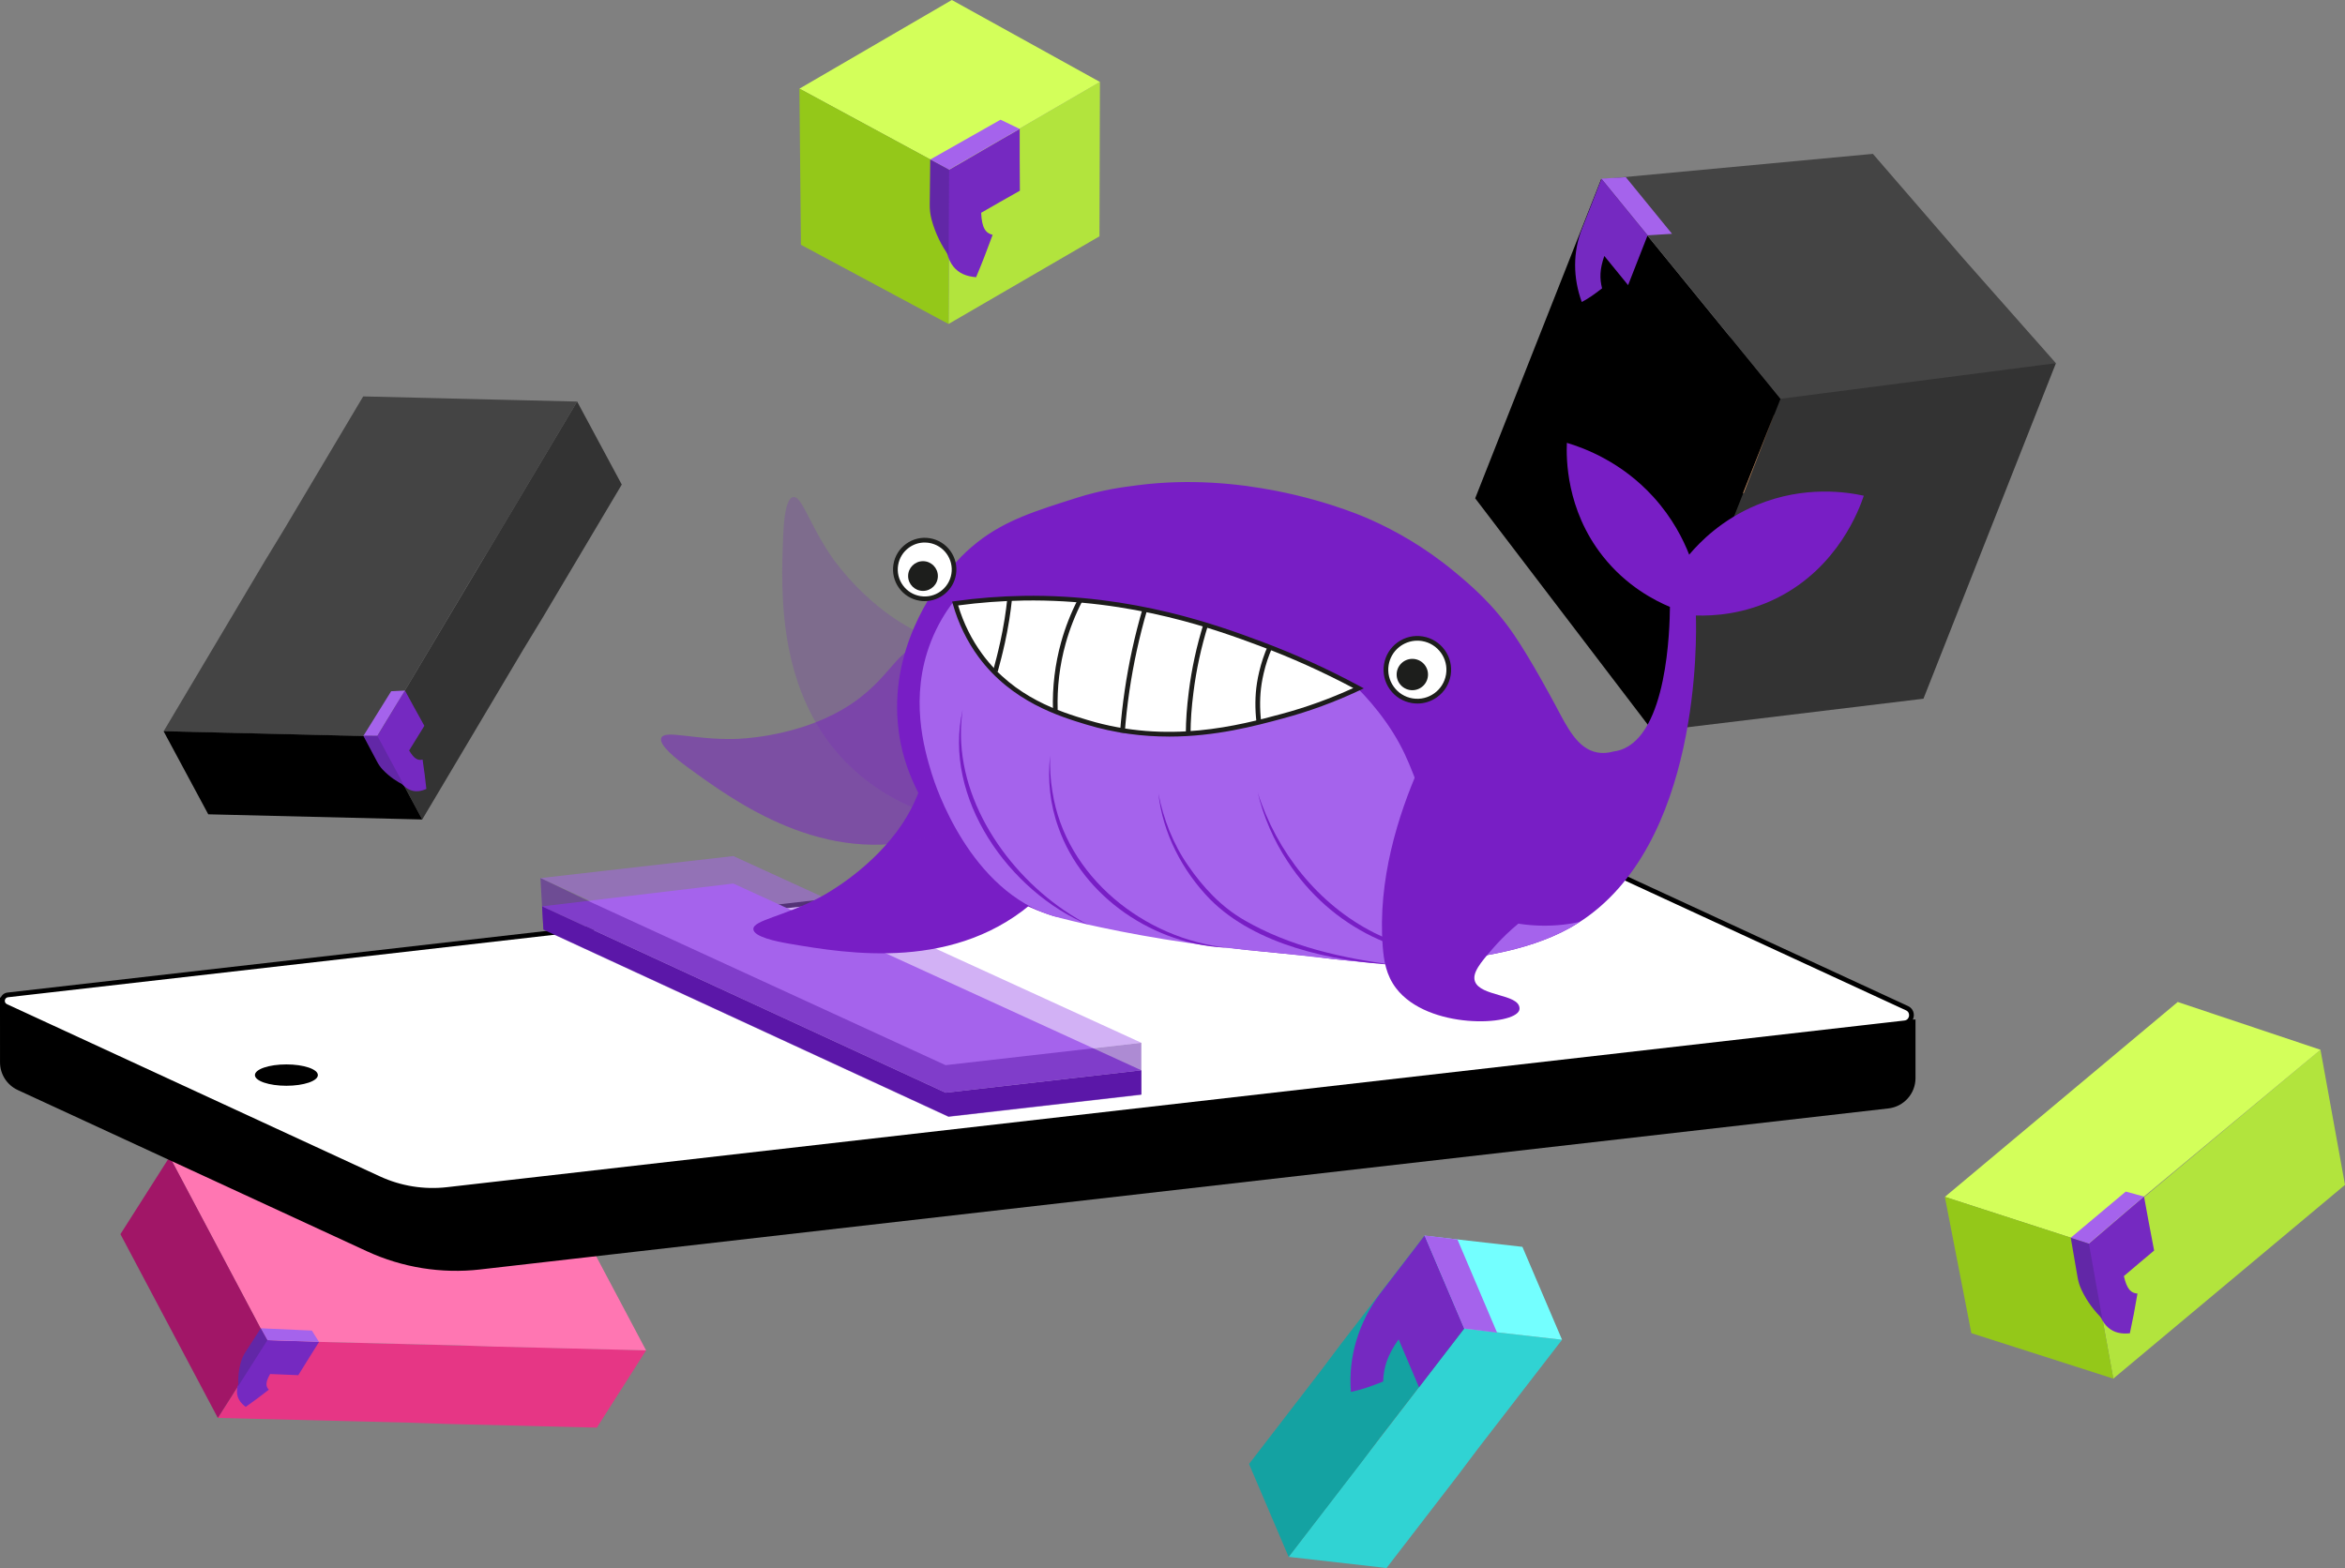
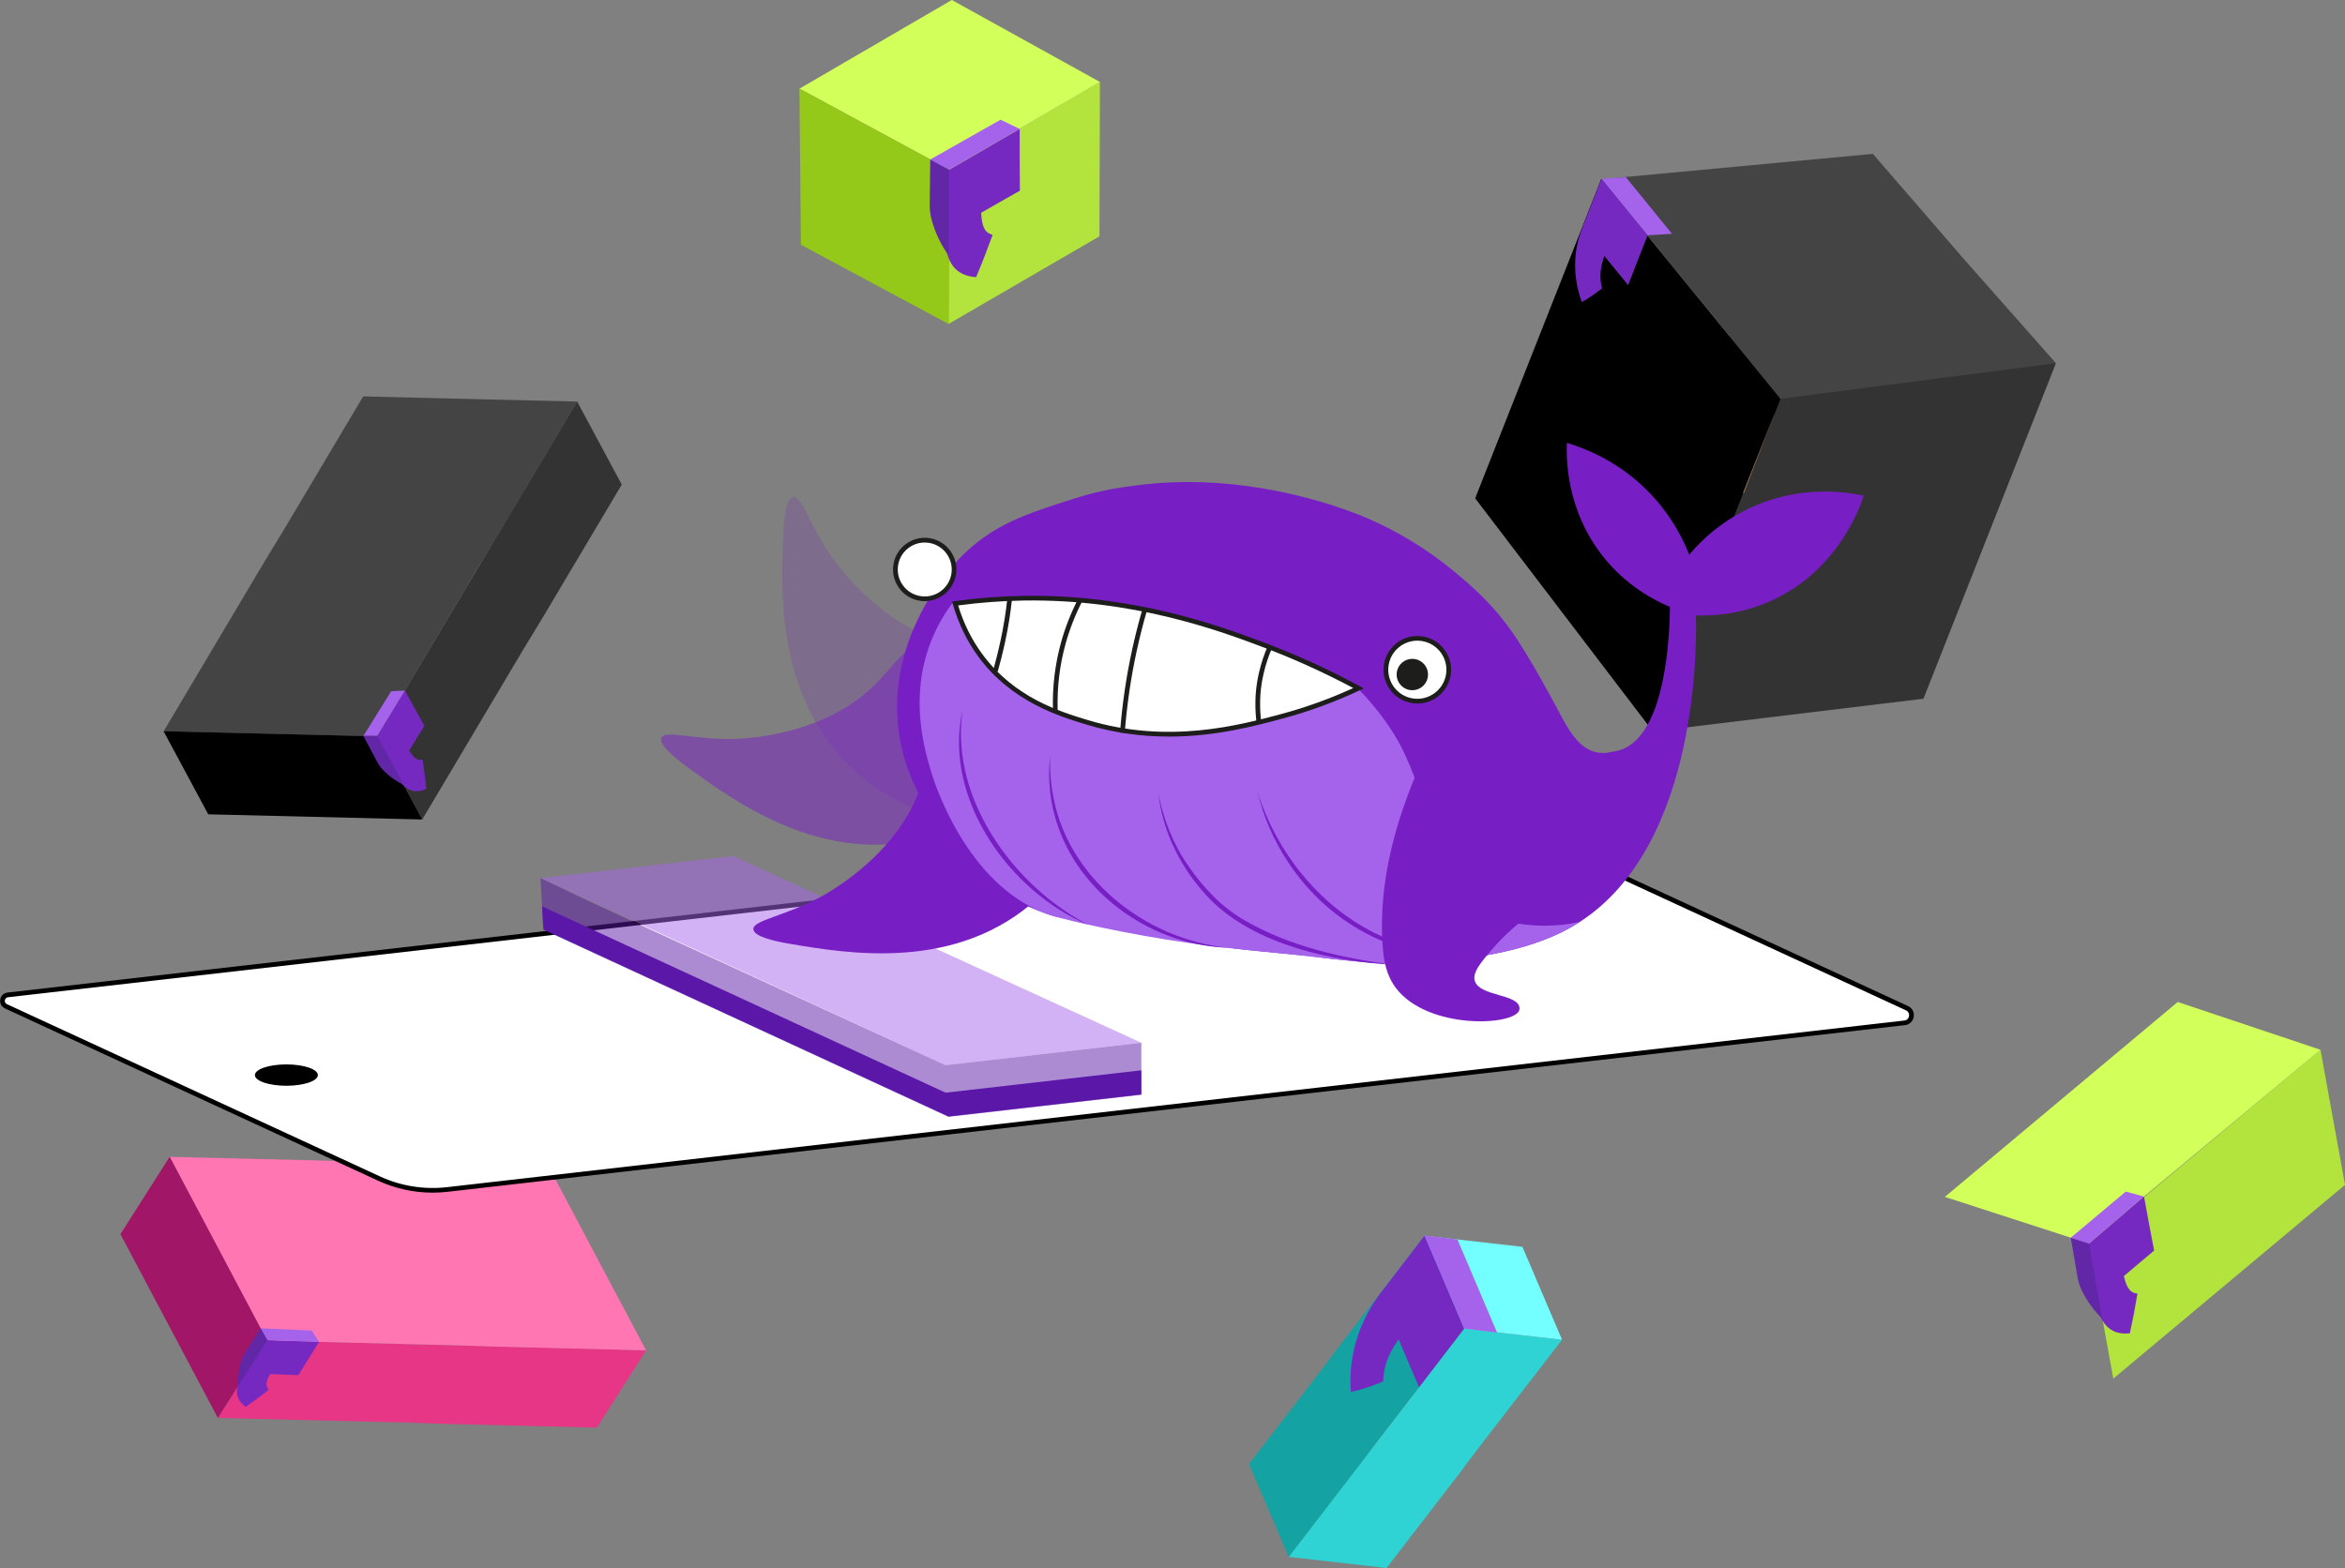
<svg xmlns="http://www.w3.org/2000/svg" width="468" height="313" viewBox="0 0 468 313" fill="none">
  <rect x="0" y="0" width="468" height="313" fill="#808080" stroke="none" />
  <g clip-path="url(#clip0_1302_903)">
    <path d="M128.952 269.534L119.119 284.981L89.136 284.239L81.892 283.99L43.476 283.041L53.304 267.59L128.952 269.534Z" fill="#E63685" />
    <path d="M128.938 269.553L113.415 269.168L107.665 269.022L98.814 268.806L98.471 268.797L91.57 268.557L82.3 268.327L53.29 267.609L33.854 230.92L72.204 231.869L79.444 232.122L109.493 232.869L116.84 246.728L120.354 253.364L121.628 255.769L123.596 259.474L128.938 269.553Z" fill="#FF76B2" />
    <path d="M53.304 267.59L43.476 283.042L24.035 246.358L33.864 230.906L53.304 267.59Z" fill="#A11667" />
    <path d="M53.91 274.274C56.16 274.363 57.283 274.401 59.534 274.509C61.272 271.705 62.183 270.226 63.668 267.882C59.294 267.675 57.152 267.699 52.778 267.492C51.312 269.812 50.405 271.249 48.672 273.987C46.496 277.425 47.117 279.416 49.038 280.835C50.819 279.581 51.758 278.872 53.652 277.406C53.017 276.749 52.952 275.946 53.91 274.274Z" fill="#7529C1" />
    <path d="M63.668 267.877L60.732 267.75L56.616 267.609L53.342 267.501L52.04 265.148L62.24 265.604L63.668 267.877Z" fill="#A563EC" />
    <path d="M52.04 265.148L53.374 267.506L47.558 276.664C47.478 275.236 47.582 273.494 48.164 271.62V271.611C48.352 271.019 48.629 270.455 48.963 269.934L52.04 265.153V265.148Z" fill="#6227A7" />
-     <path d="M95.845 253.402L376.882 221.259C379.959 220.907 382.284 218.3 382.284 215.205V203.516C254.855 202.051 127.43 200.585 0 199.115C0 203.427 0 207.743 0.005 212.054C0.005 214.43 1.386 216.586 3.542 217.586C26.765 228.313 49.992 239.04 73.214 249.767C80.28 253.031 88.107 254.289 95.84 253.406L95.845 253.402Z" fill="black" />
    <path d="M89.263 237.44L380.109 204.175C381.655 203.997 381.993 201.902 380.579 201.245L301.069 164.523C300.863 164.429 300.637 164.392 300.411 164.415L1.55 198.601C0.352 198.737 0.089 200.366 1.184 200.869L75.61 235.247C79.871 237.215 84.593 237.976 89.258 237.44H89.263Z" fill="white" />
    <path d="M86.35 238.074C82.587 238.074 78.857 237.256 75.418 235.669L0.991 201.296C0.296 200.976 -0.075 200.277 0.047 199.52C0.169 198.764 0.738 198.219 1.499 198.13L300.36 163.949C300.67 163.912 300.985 163.964 301.271 164.095L380.781 200.817C381.622 201.206 382.068 202.047 381.922 202.958C381.777 203.874 381.086 204.532 380.165 204.635L89.314 237.905C88.328 238.017 87.337 238.074 86.35 238.074ZM300.552 164.879C300.524 164.879 300.496 164.879 300.463 164.884L1.607 199.065C1.203 199.112 1.015 199.408 0.972 199.671C0.93 199.934 1.015 200.272 1.386 200.446L75.812 234.824C79.998 236.759 84.63 237.501 89.211 236.979L380.057 203.714C380.654 203.649 380.931 203.207 380.992 202.822C381.053 202.437 380.926 201.93 380.386 201.681L300.877 164.959C300.773 164.912 300.665 164.889 300.557 164.889L300.552 164.879Z" fill="black" />
    <path d="M189.293 222.875L227.78 218.475V213.647L188.716 218.118L108.186 180.922L108.45 185.534L189.293 222.875Z" fill="#5B17A8" />
    <path d="M345.485 66.238L329.07 146.102L383.872 139.475L410.308 72.499L345.485 66.238Z" fill="#333333" />
    <path d="M355.346 79.604L319.57 35.721L294.407 99.47L329.375 145.341L355.346 79.604Z" fill="black" />
    <path d="M347.989 98.507L347.88 98.38L354.04 82.793L354.054 82.807L347.989 98.507Z" fill="#C1885C" />
    <path d="M410.308 72.499L355.346 79.605L319.626 35.773L373.781 30.715L389.623 49.036L391.958 51.736L410.308 72.499Z" fill="#444444" />
    <path d="M328.816 46.978L333.692 46.673L324.465 35.359L319.589 35.665L328.816 46.978Z" fill="#A563EC" />
    <path d="M320.181 51.097C322.079 53.426 323.028 54.586 324.926 56.916C326.622 52.576 327.543 50.223 328.816 46.978C325.748 43.216 322.68 39.454 319.612 35.697C318.353 38.91 317.447 41.23 315.769 45.532C313.857 50.298 313.932 55.493 315.68 60.288C317.193 59.471 318.024 58.865 319.73 57.559C319.237 55.568 319.241 53.797 320.181 51.102" fill="#7529C1" />
    <g opacity="0.5">
      <path d="M188.716 212.623L227.78 208.152L146.353 170.881L107.867 175.281L188.716 212.623Z" fill="#A563EC" />
    </g>
-     <path d="M188.716 218.118L227.78 213.647L146.353 176.371L108.186 180.922L188.716 218.118Z" fill="#A563EC" />
    <g opacity="0.5">
      <path d="M189.293 222.946L227.78 218.545V208.156L188.711 212.623L117.86 180.058L107.862 175.281C107.862 175.281 108.248 182.162 108.44 185.604L189.284 222.946H189.293Z" fill="#5B17A8" />
    </g>
    <path d="M115.172 80.135L124.089 96.727L108.332 123.239L104.456 129.612L84.269 163.581L75.352 146.989L115.172 80.135Z" fill="#333333" />
    <path d="M115.187 80.159L107.026 93.882L104.005 98.969L99.354 106.793L99.171 107.098L95.483 113.161L90.606 121.361L75.361 147.013L32.656 145.976L52.811 112.062L56.682 105.699L72.481 79.131L88.61 79.516L96.338 79.704L99.138 79.774L103.456 79.873L115.187 80.159Z" fill="#444444" />
    <path d="M75.352 146.994L84.269 163.582L41.563 162.549L32.647 145.961L75.352 146.994Z" fill="black" />
    <path d="M81.652 149.812C82.859 147.84 83.461 146.854 84.692 144.886C83.047 141.918 82.178 140.354 80.825 137.846C78.439 141.664 77.381 143.599 74.995 147.412C76.338 149.897 77.17 151.433 78.758 154.363C80.75 158.045 82.85 158.487 85.086 157.482C84.856 155.251 84.692 154.053 84.335 151.62C83.423 151.855 82.671 151.512 81.652 149.812Z" fill="#7529C1" />
    <path d="M80.825 137.842L79.233 140.411L77.034 144.032L75.291 146.915L72.524 146.897L78.067 137.983L80.825 137.842Z" fill="#A563EC" />
    <path d="M72.524 146.896L75.31 146.887L80.6 156.712C79.279 156.064 77.767 155.096 76.376 153.631L76.367 153.621C75.925 153.156 75.563 152.626 75.263 152.062L72.519 146.896H72.524Z" fill="#6227A7" />
    <path d="M257.161 310.775L276.715 313.001L280.121 308.577L290.983 294.469L294.962 289.18L311.743 267.436L292.19 265.205L260.638 306.247L257.161 310.775Z" fill="#30D3D3" />
    <path d="M257.185 310.783L260.807 306.072L271.528 292.143L275.507 286.85L292.213 265.208L284.302 246.662L267.549 268.36L263.579 273.648L255.367 284.318L251.604 289.207L249.273 292.232L256.724 309.717L257.185 310.783Z" fill="#14A2A2" />
    <path d="M292.195 265.204L311.743 267.435L303.832 248.888L284.283 246.662L292.195 265.204Z" fill="#73FFFF" />
    <path d="M292.195 265.205L298.772 266.008L290.865 247.414L284.288 246.611L292.195 265.205Z" fill="#A563EC" />
    <path d="M279.129 267.361C280.755 271.183 281.572 273.1 283.198 276.923C286.195 273.015 289.193 269.108 292.195 265.21C289.564 259.029 286.933 252.849 284.302 246.668C281.333 250.528 278.373 254.398 275.409 258.264C271.208 263.895 269.024 270.803 269.606 277.848C271.932 277.345 273.276 276.857 276.038 275.777C276.151 272.945 276.837 270.587 279.125 267.365" fill="#7529C1" />
    <path d="M189.397 33.843L219.516 16.344L219.422 47.171L189.303 64.67L189.397 33.843Z" fill="#B2E43D" />
    <path d="M219.516 16.358L199.498 27.986L193.874 31.255L189.397 33.857L159.545 17.701L189.961 0L219.516 16.358Z" fill="#D3FF5A" />
    <path d="M189.397 33.842L189.303 64.67L159.841 48.857L159.545 17.682L189.397 33.842Z" fill="#94C819" />
    <path d="M195.814 42.474C198.896 40.704 200.433 39.816 203.538 38.069C203.51 32.861 203.486 30.113 203.505 25.736C198.516 28.564 193.597 31.518 188.608 34.345C188.593 38.68 188.584 41.361 188.565 46.476C188.542 52.901 191.041 55.042 194.804 55.333C196.134 52.159 196.792 50.426 198.102 46.88C196.702 46.528 195.941 45.513 195.814 42.47" fill="#7529C1" />
    <path d="M203.505 25.738L199.469 28.029L193.841 31.293L189.369 33.895L185.652 31.843L199.681 23.896L203.505 25.738Z" fill="#A563EC" />
    <path d="M185.652 31.843C186.907 32.524 188.161 33.205 189.416 33.881C189.383 39.592 189.35 45.303 189.322 51.014C188.016 49.172 186.691 46.754 185.897 43.753V43.734C185.643 42.785 185.54 41.799 185.549 40.818C185.582 37.826 185.62 34.83 185.652 31.838V31.843Z" fill="#6227A7" />
    <path d="M416.862 248.212L463.105 209.537L468 236.518L421.757 275.194L416.862 248.212Z" fill="#B2E43D" />
    <path d="M463.109 209.55L424.75 241.463L420.357 245.229L416.862 248.226L388.143 238.917L434.616 200.012L463.109 209.55Z" fill="#D3FF5A" />
-     <path d="M416.862 248.213L421.757 275.194L393.433 266.12L388.138 238.904L416.862 248.213Z" fill="#94C819" />
    <path d="M423.867 254.731C426.277 252.688 427.475 251.66 429.908 249.631C429.039 245.08 428.579 242.68 427.888 238.848C424.003 242.149 420.136 245.479 416.251 248.785C416.937 252.58 417.365 254.924 418.177 259.404C419.192 265.026 421.729 266.496 425.065 266.143C425.713 263.152 426.009 261.527 426.582 258.216C425.3 258.136 424.473 257.37 423.871 254.731" fill="#7529C1" />
    <path d="M427.888 238.853L424.726 241.507L420.334 245.268L416.843 248.269L413.263 247.072L424.247 237.857L427.888 238.853Z" fill="#A563EC" />
    <path d="M413.263 247.07C414.471 247.465 415.678 247.855 416.885 248.249L419.568 263.25C418.13 261.85 416.575 259.948 415.401 257.454V257.44C415.02 256.651 414.771 255.806 414.626 254.946L413.268 247.075L413.263 247.07Z" fill="#6227A7" />
    <path d="M57.156 216.737C60.625 216.737 63.438 215.782 63.438 214.605C63.438 213.427 60.625 212.473 57.156 212.473C53.687 212.473 50.875 213.427 50.875 214.605C50.875 215.782 53.687 216.737 57.156 216.737Z" fill="black" />
    <path d="M217.637 164.132C200.498 146.511 192.526 144.101 188.542 146.173C183.942 148.558 186.526 155.922 178.887 166.123C172.925 174.079 164.615 178.597 163.623 179.123C156.431 182.946 150.243 183.693 150.351 185.491C150.441 187.018 154.974 187.943 157.497 188.375C169.101 190.357 191.046 194.1 207.151 179.254C209.89 176.728 214.296 171.97 217.637 164.132Z" fill="#781EC5" />
    <g opacity="0.5">
      <path d="M201.734 158.196C194.269 134.78 188.208 129.069 183.717 129.139C178.54 129.224 177.558 136.964 166.17 142.684C157.281 147.146 147.829 147.479 146.706 147.507C138.564 147.718 132.696 145.624 131.987 147.282C131.385 148.686 135.031 151.541 137.094 153.054C146.593 160.004 164.558 173.15 185.596 167.054C189.176 166.016 195.246 163.724 201.734 158.201V158.196Z" fill="#781EC5" />
    </g>
    <g opacity="0.2">
      <path d="M187.978 163.245C203.298 144.022 204.68 135.813 202.124 132.122C199.173 127.862 192.192 131.356 181.109 125.068C172.46 120.164 166.926 112.49 166.278 111.575C161.575 104.924 160.053 98.885 158.282 99.218C156.778 99.5 156.431 104.112 156.323 106.672C155.825 118.427 154.88 140.664 171.648 154.759C174.504 157.158 179.78 160.925 187.983 163.245H187.978Z" fill="#781EC5" />
    </g>
    <path d="M179.329 145.801C180.367 153.823 183.778 159.402 186.122 163.244C188.199 166.644 192.042 172.782 199.526 177.77C203.698 180.55 207.625 182.058 210.378 182.899C234.601 187.651 244.495 189.182 248.865 189.629C258.923 190.657 261.361 190.76 266.172 191.46C266.238 191.47 266.299 191.474 266.36 191.479C268.775 191.719 270.875 191.906 272.745 192.047C277.485 192.409 280.736 192.47 283.865 192.249C284.067 192.24 284.274 192.226 284.485 192.202C284.701 192.183 284.922 192.16 285.148 192.141C292.758 191.404 304.269 190.272 313.341 185.209C313.853 184.918 314.36 184.622 314.849 184.312C314.858 184.298 314.863 184.293 314.877 184.289C339.537 168.837 338.583 126.781 338.452 122.859C341.886 122.967 348.097 122.667 354.716 119.337C366.832 113.236 371.056 101.669 371.967 98.954C368.721 98.245 360.189 96.845 350.671 100.781C343.643 103.688 339.255 108.183 337.117 110.719C335.933 107.699 333.796 103.392 329.943 99.161C323.625 92.224 316.291 89.472 312.706 88.397C312.579 91.388 312.523 101.687 319.843 110.982C324.569 116.993 330.244 119.877 333.274 121.15C333.227 125.466 332.767 146.6 323.408 149.699C322.943 149.845 322.464 149.958 321.961 150.019C321.191 150.239 320.031 150.441 318.71 150.192C314.835 149.432 312.805 145.261 310.498 140.922C309.963 139.907 305.528 131.646 302.164 126.715C297.959 120.558 293.458 116.768 290.236 114.095C284.283 109.164 278.392 105.9 273.595 103.759C273.548 103.74 265.984 100.189 254.629 97.973C246.849 96.451 237.293 95.549 227.155 96.845C223.956 97.249 219.901 97.771 214.705 99.428C206.676 101.988 200.677 103.829 195.077 108.225C191.779 110.813 189.787 113.353 188.542 114.96C186.695 117.341 177.238 129.547 179.338 145.801H179.329Z" fill="#781EC5" />
    <path d="M185.789 128.082C181.438 139.18 184.45 149.536 185.944 154.415C186.63 156.655 193.498 178.038 210.566 182.97C211.102 183.125 211.548 183.233 211.863 183.308C213.465 183.726 214.879 184.055 216.002 184.308C220.742 185.388 226.201 186.487 232.304 187.478C232.661 187.535 233.023 187.591 233.389 187.647C238.167 188.408 243.34 189.089 248.869 189.629C249.255 189.667 249.64 189.704 250.02 189.737C250.288 189.765 250.561 189.789 250.824 189.817C257.279 190.437 262.169 191.01 266.177 191.461C266.243 191.47 266.304 191.475 266.365 191.48C266.501 191.494 266.628 191.513 266.755 191.522C267.018 191.555 267.281 191.578 267.53 191.606C274.206 192.344 278.42 192.682 283.87 192.245C284.072 192.236 284.278 192.222 284.49 192.198C284.706 192.179 284.927 192.156 285.152 192.137C292.763 191.4 304.273 190.268 313.345 185.205C313.857 184.914 314.365 184.618 314.853 184.308C314.863 184.294 314.867 184.289 314.881 184.285C314.985 184.2 315.083 184.12 315.173 184.045C314.421 184.205 313.317 184.421 311.978 184.576C305.697 185.28 300.031 184.045 297.471 182.819C292.467 180.424 289.86 174.201 284.753 161.535C281.911 154.481 280.905 150.259 276.658 144.21C274.582 141.251 272.557 139.03 271.129 137.583C252.952 132.098 239.032 130.665 229.452 130.416C224.181 130.28 213.751 130.341 201.283 125.711C196.387 123.893 192.554 121.859 190.05 120.408C188.767 122.136 187.109 124.705 185.789 128.068V128.082Z" fill="#A563EC" />
    <path d="M307.806 180.926C303.038 183.918 299.881 187.083 297.926 189.338C295.488 192.151 293.74 194.227 294.37 195.927C295.474 198.89 302.948 198.406 303.249 201.144C303.263 201.252 303.277 201.431 303.212 201.642C302.206 204.798 284.993 205.587 278.631 197.279C276.621 194.654 276.179 191.747 275.963 189.028C274.915 175.713 279.012 162.737 283.188 153.25C291.391 162.474 299.594 171.698 307.802 180.926H307.806Z" fill="#781EC5" />
    <path d="M282.864 139.959C286.328 139.959 289.136 137.152 289.136 133.69C289.136 130.227 286.328 127.42 282.864 127.42C279.4 127.42 276.592 130.227 276.592 133.69C276.592 137.152 279.4 139.959 282.864 139.959Z" fill="white" />
    <path d="M282.878 140.433C282.512 140.433 282.146 140.405 281.779 140.344C280.003 140.053 278.443 139.09 277.391 137.629C276.339 136.169 275.921 134.384 276.212 132.609C276.503 130.833 277.466 129.274 278.927 128.222C280.388 127.17 282.174 126.752 283.95 127.043C287.619 127.645 290.118 131.115 289.517 134.783C289.225 136.558 288.262 138.118 286.797 139.17C285.636 140.006 284.274 140.438 282.874 140.438L282.878 140.433ZM282.86 127.889C280.069 127.889 277.598 129.913 277.137 132.754C276.888 134.285 277.25 135.816 278.152 137.075C279.059 138.334 280.398 139.165 281.929 139.414C285.087 139.931 288.074 137.78 288.591 134.624C289.108 131.468 286.956 128.481 283.799 127.964C283.484 127.912 283.17 127.889 282.86 127.889Z" fill="#1D1E1C" />
    <path d="M281.864 137.775C283.592 137.775 284.993 136.375 284.993 134.647C284.993 132.92 283.592 131.52 281.864 131.52C280.136 131.52 278.735 132.92 278.735 134.647C278.735 136.375 280.136 137.775 281.864 137.775Z" fill="#1D1E1C" />
    <path d="M184.553 119.534C187.786 119.534 190.407 116.914 190.407 113.682C190.407 110.45 187.786 107.83 184.553 107.83C181.32 107.83 178.699 110.45 178.699 113.682C178.699 116.914 181.32 119.534 184.553 119.534Z" fill="white" />
    <path d="M184.558 119.999C184.22 119.999 183.877 119.971 183.534 119.914C181.866 119.642 180.405 118.735 179.418 117.369C178.432 115.997 178.037 114.325 178.309 112.658C178.582 110.991 179.489 109.53 180.856 108.544C182.228 107.558 183.9 107.163 185.568 107.436C189.007 107.999 191.351 111.254 190.787 114.692C190.28 117.787 187.593 119.994 184.548 119.994L184.558 119.999ZM184.544 108.295C183.426 108.295 182.336 108.643 181.41 109.31C180.245 110.15 179.475 111.39 179.24 112.813C179.009 114.231 179.343 115.654 180.184 116.824C181.025 117.993 182.265 118.759 183.689 118.994C186.62 119.473 189.392 117.477 189.871 114.551C190.351 111.62 188.354 108.849 185.427 108.37C185.136 108.323 184.84 108.3 184.548 108.3L184.544 108.295Z" fill="#1D1E1C" />
-     <path d="M184.205 117.956C185.845 117.956 187.175 116.627 187.175 114.988C187.175 113.348 185.845 112.02 184.205 112.02C182.566 112.02 181.236 113.348 181.236 114.988C181.236 116.627 182.566 117.956 184.205 117.956Z" fill="#1D1E1C" />
    <path d="M190.614 120.463C193.775 120.022 198.506 119.501 204.257 119.407C225.769 119.064 242.334 125.061 251.519 128.476C256.522 130.335 263.33 133.167 271.119 137.371C267.563 139.047 262.376 141.212 255.888 142.959C247.53 145.209 233.136 149.088 216.894 144.166C211.13 142.419 202.082 139.545 195.697 130.904C192.808 126.991 191.365 123.126 190.609 120.459L190.614 120.463Z" fill="white" />
    <path d="M233.281 147.031C228.146 147.031 222.584 146.383 216.768 144.622C211.586 143.053 201.936 140.127 195.33 131.19C193.01 128.053 191.276 124.488 190.167 120.595L190.022 120.078L190.557 120.003C195.072 119.374 199.681 119.017 204.261 118.942C226.291 118.589 243.452 124.977 251.698 128.043C258.383 130.533 264.998 133.534 271.359 136.967L272.176 137.408L271.335 137.803C266.421 140.118 261.267 142.011 256.029 143.42C250.514 144.904 242.602 147.036 233.295 147.036L233.281 147.031ZM191.22 120.853C192.3 124.432 193.935 127.719 196.082 130.627C202.504 139.315 211.604 142.072 217.04 143.72C233.15 148.6 247.31 144.786 255.775 142.509C260.666 141.194 265.472 139.456 270.076 137.342C264.006 134.116 257.716 131.284 251.364 128.917C243.175 125.869 226.117 119.524 204.271 119.876C199.916 119.947 195.528 120.276 191.224 120.853H191.22Z" fill="#1D1D1B" />
    <path d="M199.126 134.056L198.22 133.802C198.464 132.914 198.704 132.013 198.924 131.116C199.281 129.674 199.949 126.992 200.498 123.545C200.714 122.192 200.893 120.812 201.039 119.436L201.973 119.534C201.828 120.924 201.645 122.324 201.428 123.695C200.879 127.18 200.202 129.89 199.841 131.346C199.615 132.252 199.375 133.163 199.126 134.056Z" fill="#1D1D1B" />
    <path d="M224.463 146.29L223.528 146.219C223.951 140.635 224.773 135.037 225.966 129.584C226.563 126.856 227.263 124.118 228.048 121.445L228.95 121.708C228.17 124.362 227.479 127.081 226.887 129.786C225.703 135.197 224.891 140.752 224.468 146.294L224.463 146.29Z" fill="#1D1D1B" />
    <path d="M250.767 144.233C250.443 141.481 250.471 138.832 250.857 136.352C250.965 135.648 251.115 134.887 251.289 134.15C251.712 132.337 252.304 130.566 253.046 128.885L253.906 129.265C253.187 130.89 252.614 132.609 252.205 134.361C252.036 135.079 251.895 135.817 251.787 136.493C251.416 138.888 251.387 141.457 251.702 144.12L250.767 144.228V144.233Z" fill="#1D1D1B" />
-     <path d="M237.599 146.436L236.659 146.427C236.683 143.623 236.852 141.28 237.251 138.063C237.829 133.474 238.82 128.905 240.206 124.48L241.103 124.762C239.736 129.135 238.754 133.653 238.186 138.185C237.787 141.36 237.622 143.675 237.599 146.436Z" fill="#1D1D1B" />
    <path d="M210.143 141.729C210.002 137.14 210.552 132.585 211.769 128.198C212.591 125.235 213.728 122.337 215.147 119.59L215.983 120.022C214.597 122.713 213.484 125.55 212.676 128.452C211.482 132.749 210.947 137.206 211.083 141.701L210.143 141.729Z" fill="#1D1D1B" />
    <path d="M296.118 190.624C280.562 192.653 265.505 185.045 257.011 172.012C254.206 167.786 252.167 163.07 250.998 158.172C254.761 170.054 263.118 180.597 274.3 186.224C281.027 189.558 288.624 190.981 296.118 190.62V190.624Z" fill="#781EC5" />
    <path d="M278.312 192.615C265.801 191.864 250.64 188.684 241.498 179.517C235.931 173.787 232.06 166.325 231.181 158.383C232.196 163.54 234.136 168.532 237.152 172.839C240.117 177.145 243.73 181.024 248.291 183.654C257.373 188.943 267.953 191.296 278.312 192.615Z" fill="#781EC5" />
    <path d="M245.092 189.182C230.505 188.755 216.152 179.132 211.243 165.211C209.556 160.614 209.053 155.635 209.57 150.826C209.509 153.245 209.631 155.664 210.04 158.035C212.643 175.004 228.442 187.52 245.097 189.182H245.092Z" fill="#781EC5" />
    <path d="M217.298 184.655C201.382 178.024 188.072 159.257 192.122 141.664C191.896 143.317 191.751 144.97 191.783 146.638C191.783 147.056 191.802 147.877 191.835 148.291C192.69 163.418 204.083 177.869 217.298 184.655Z" fill="#781EC5" />
  </g>
  <defs>
    <clipPath id="clip0_1302_903">
      <rect width="468" height="313" fill="white" />
    </clipPath>
  </defs>
</svg>